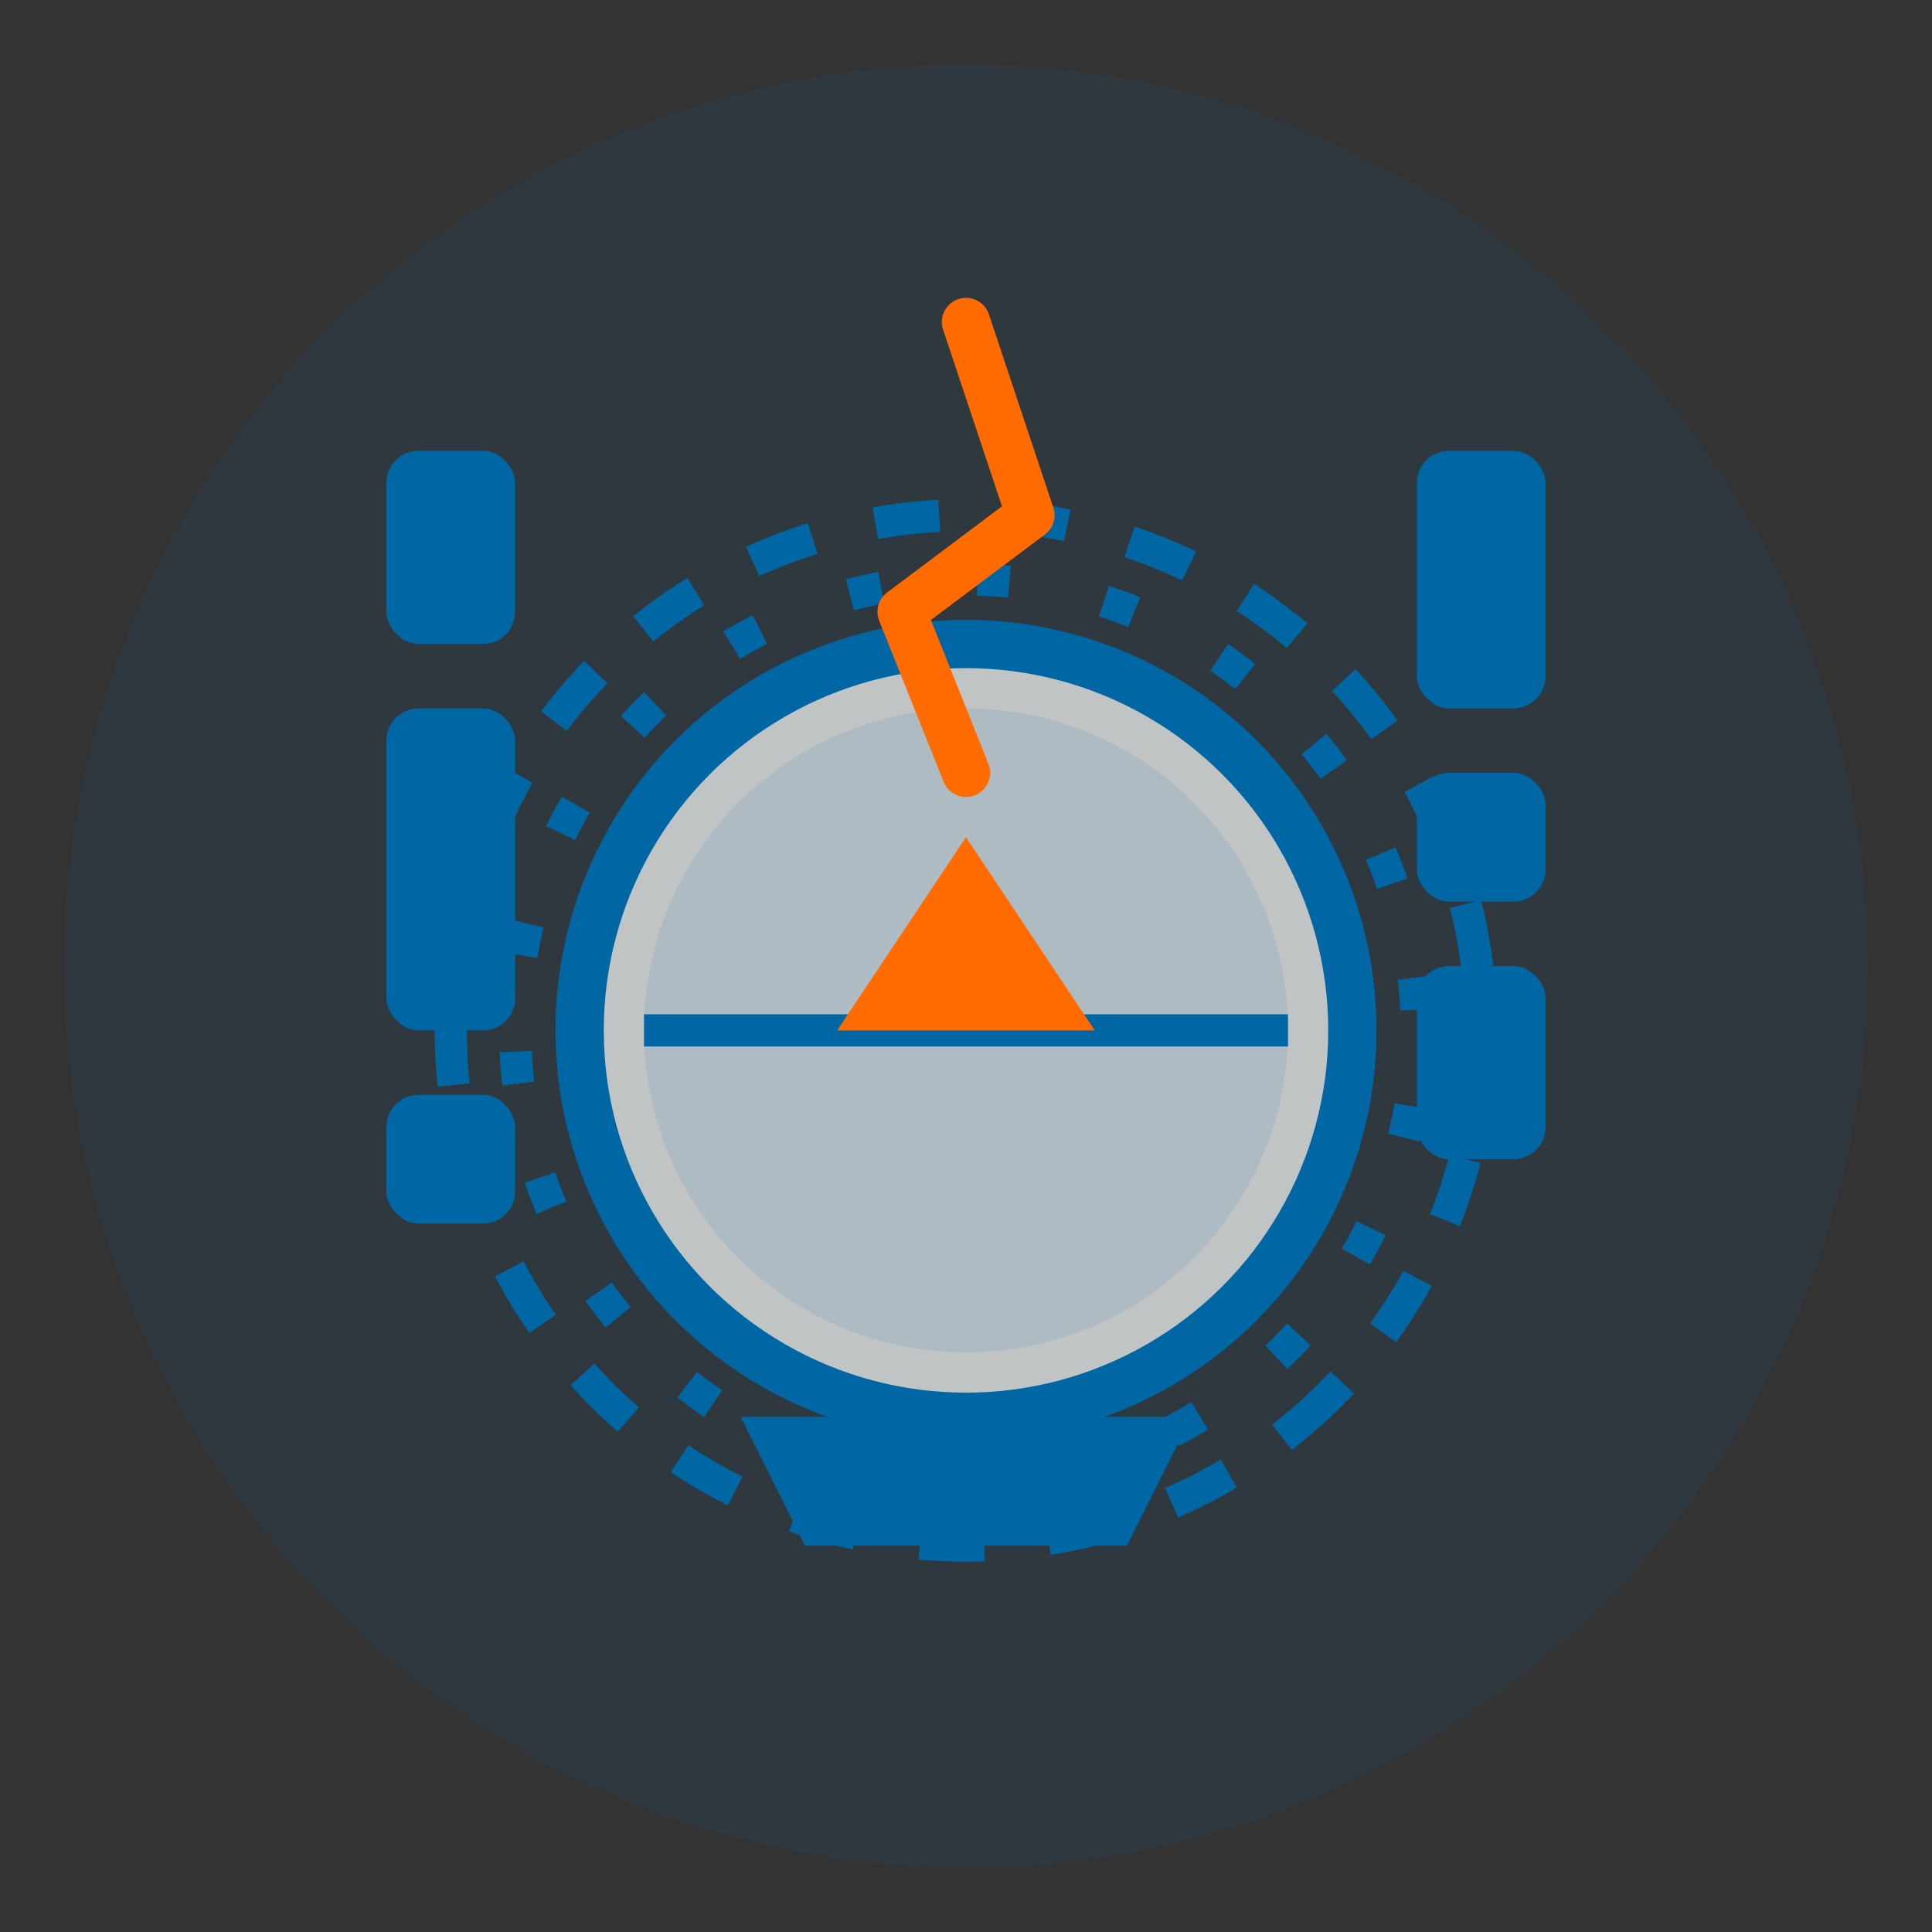
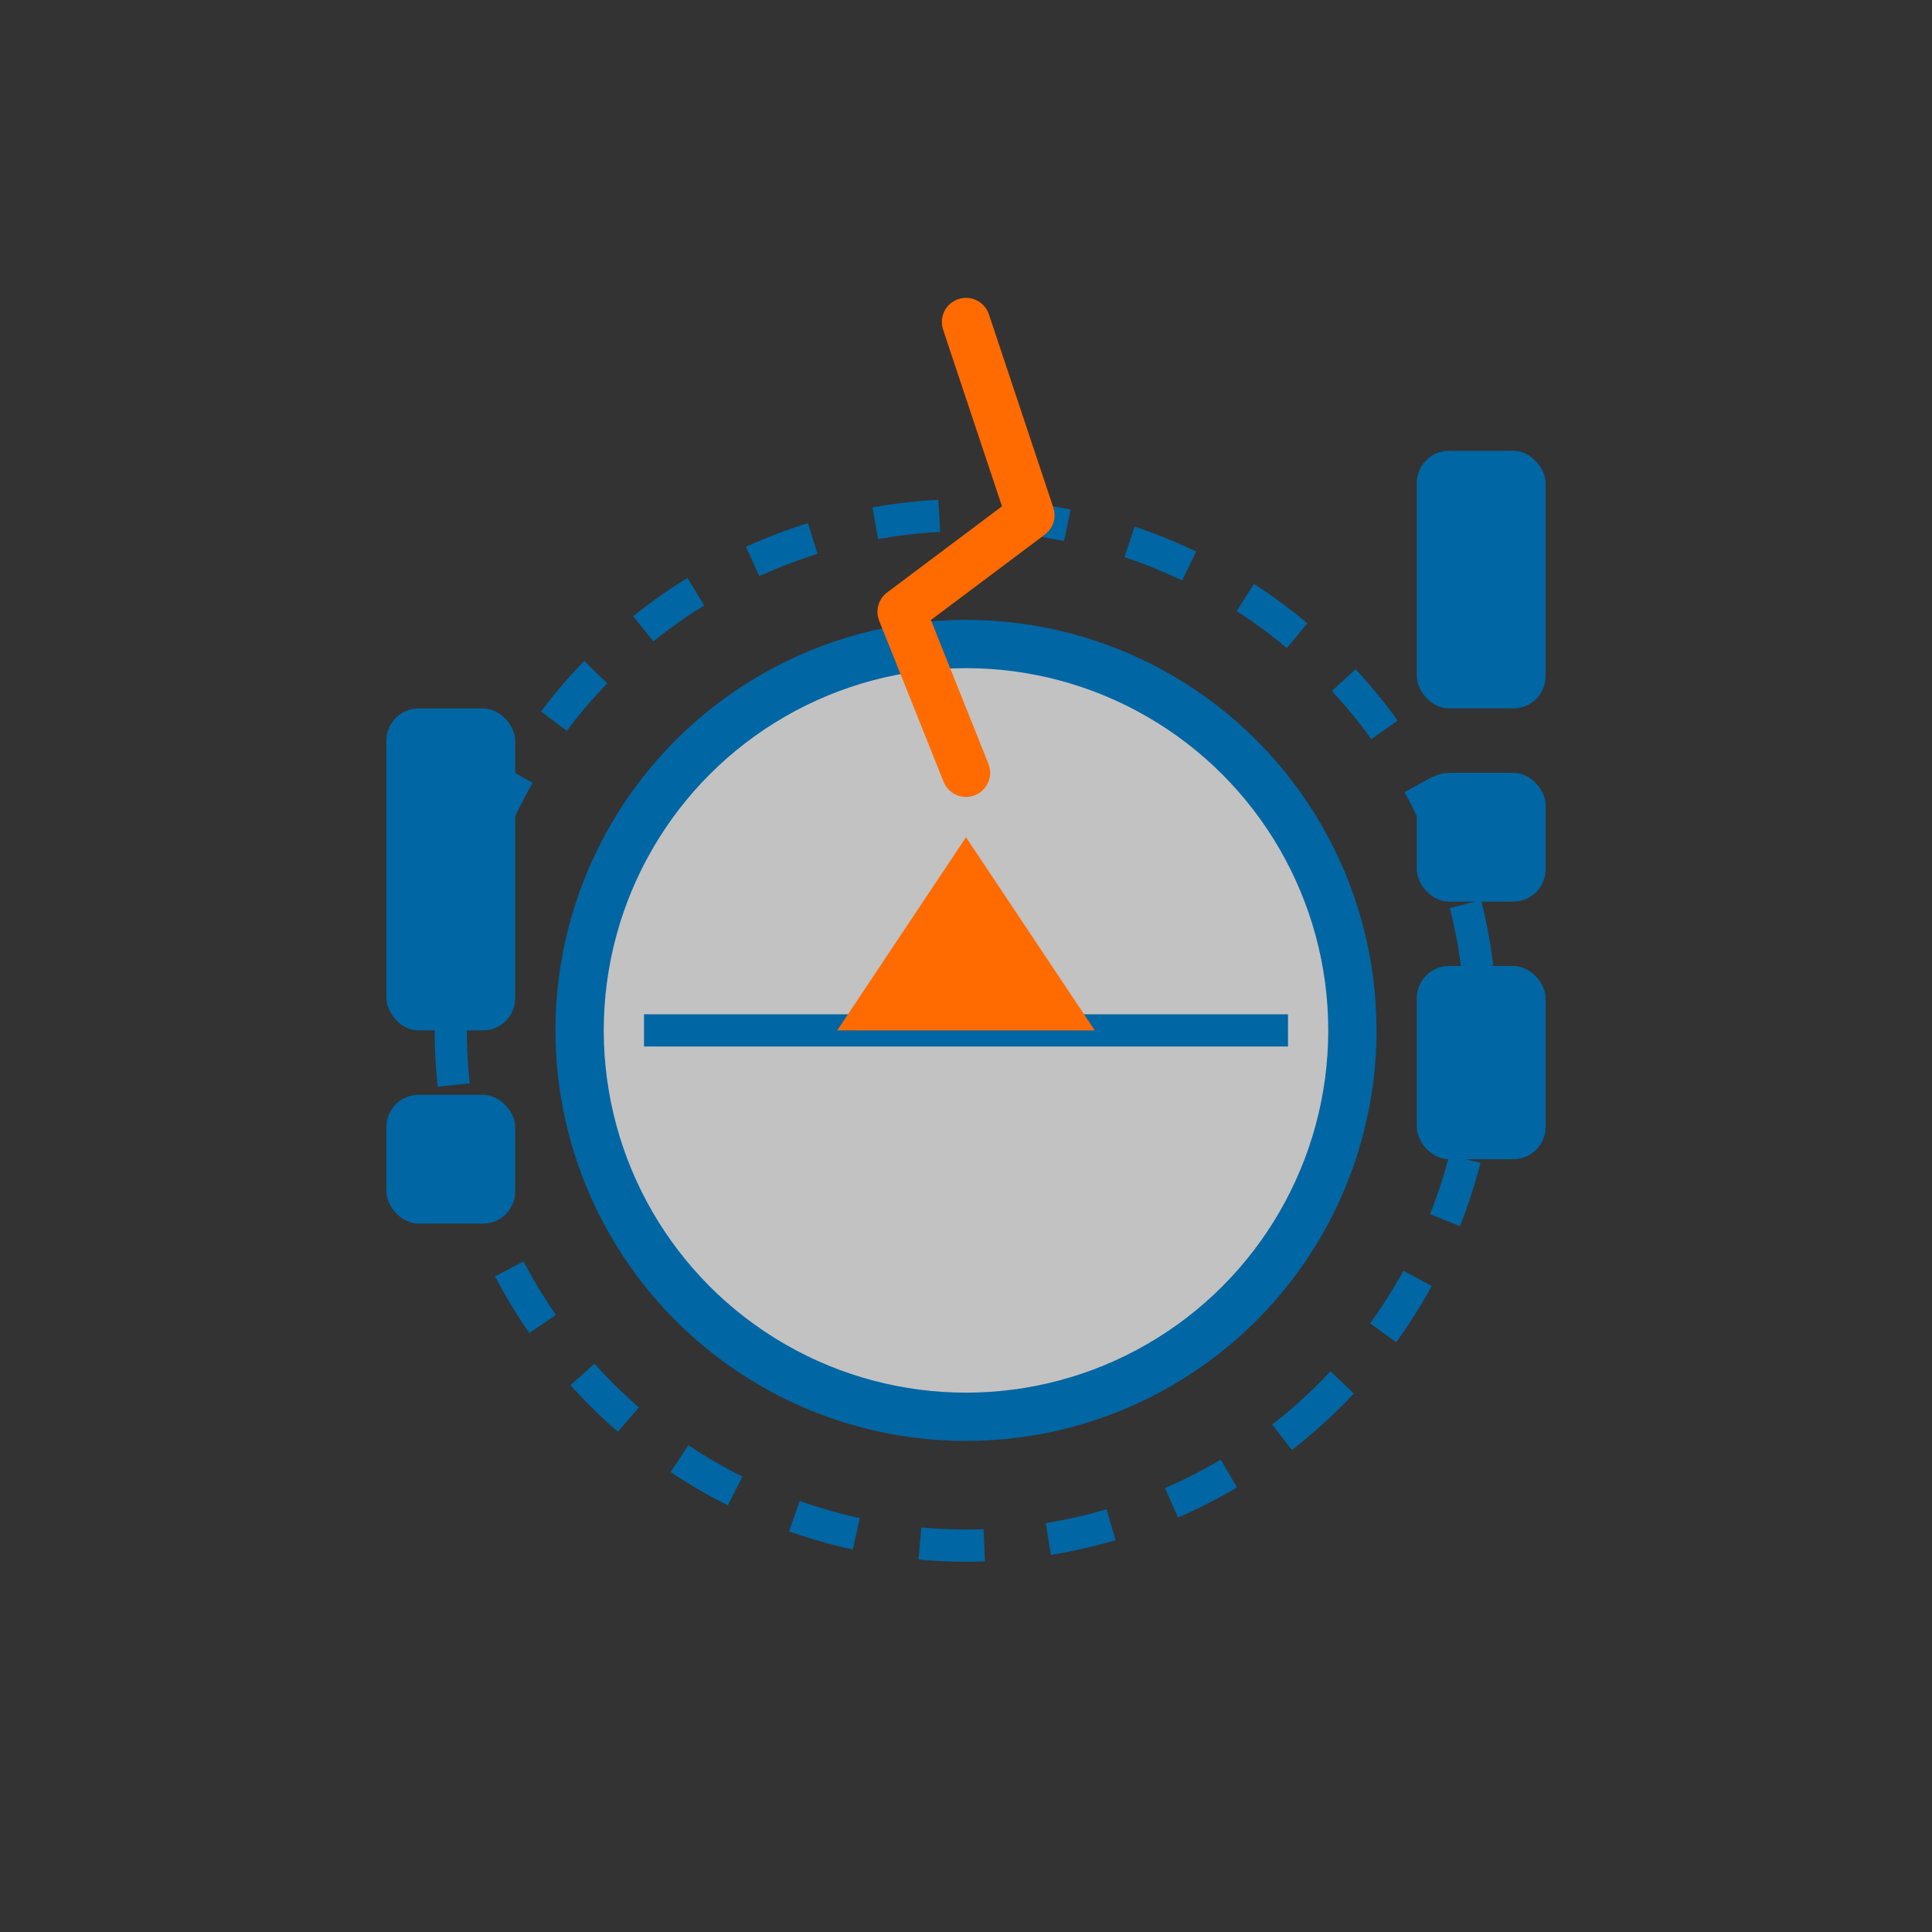
<svg xmlns="http://www.w3.org/2000/svg" width="60" height="60" viewBox="0 0 60 60">
  <rect x="0" y="0" width="60" height="60" fill="#333333" stroke="none" />
-   <circle cx="30" cy="30" r="28" fill="#0066a4" fill-opacity="0.1" />
  <circle cx="30" cy="32" r="12" fill="#ffffff" fill-opacity="0.7" stroke="#0066a4" stroke-width="1.5" />
-   <circle cx="30" cy="32" r="10" fill="#0066a4" fill-opacity="0.1" />
-   <path d="M23,44 L37,44 L35,48 L25,48 Z" fill="#0066a4" />
  <line x1="20" y1="32" x2="40" y2="32" stroke="#0066a4" stroke-width="1" />
-   <path d="M30,26 L26,32 L34,32 Z" fill="#ff6b00" />
+   <path d="M30,26 L26,32 L34,32 " fill="#ff6b00" />
  <circle cx="30" cy="32" r="16" fill="none" stroke="#0066a4" stroke-width="1" stroke-dasharray="2 2" transform="rotate(45, 30, 32)" />
-   <circle cx="30" cy="32" r="14" fill="none" stroke="#0066a4" stroke-width="1" stroke-dasharray="1 3" transform="rotate(75, 30, 32)" />
  <path d="M30,10 L32,16 L28,19 L30,24" fill="none" stroke="#ff6b00" stroke-width="1.5" stroke-linecap="round" stroke-linejoin="round" />
  <rect x="44" y="14" width="4" height="8" rx="1" fill="#0066a4" />
  <rect x="44" y="24" width="4" height="4" rx="1" fill="#0066a4" />
  <rect x="44" y="30" width="4" height="6" rx="1" fill="#0066a4" />
-   <rect x="12" y="14" width="4" height="6" rx="1" fill="#0066a4" />
  <rect x="12" y="22" width="4" height="10" rx="1" fill="#0066a4" />
  <rect x="12" y="34" width="4" height="4" rx="1" fill="#0066a4" />
</svg>